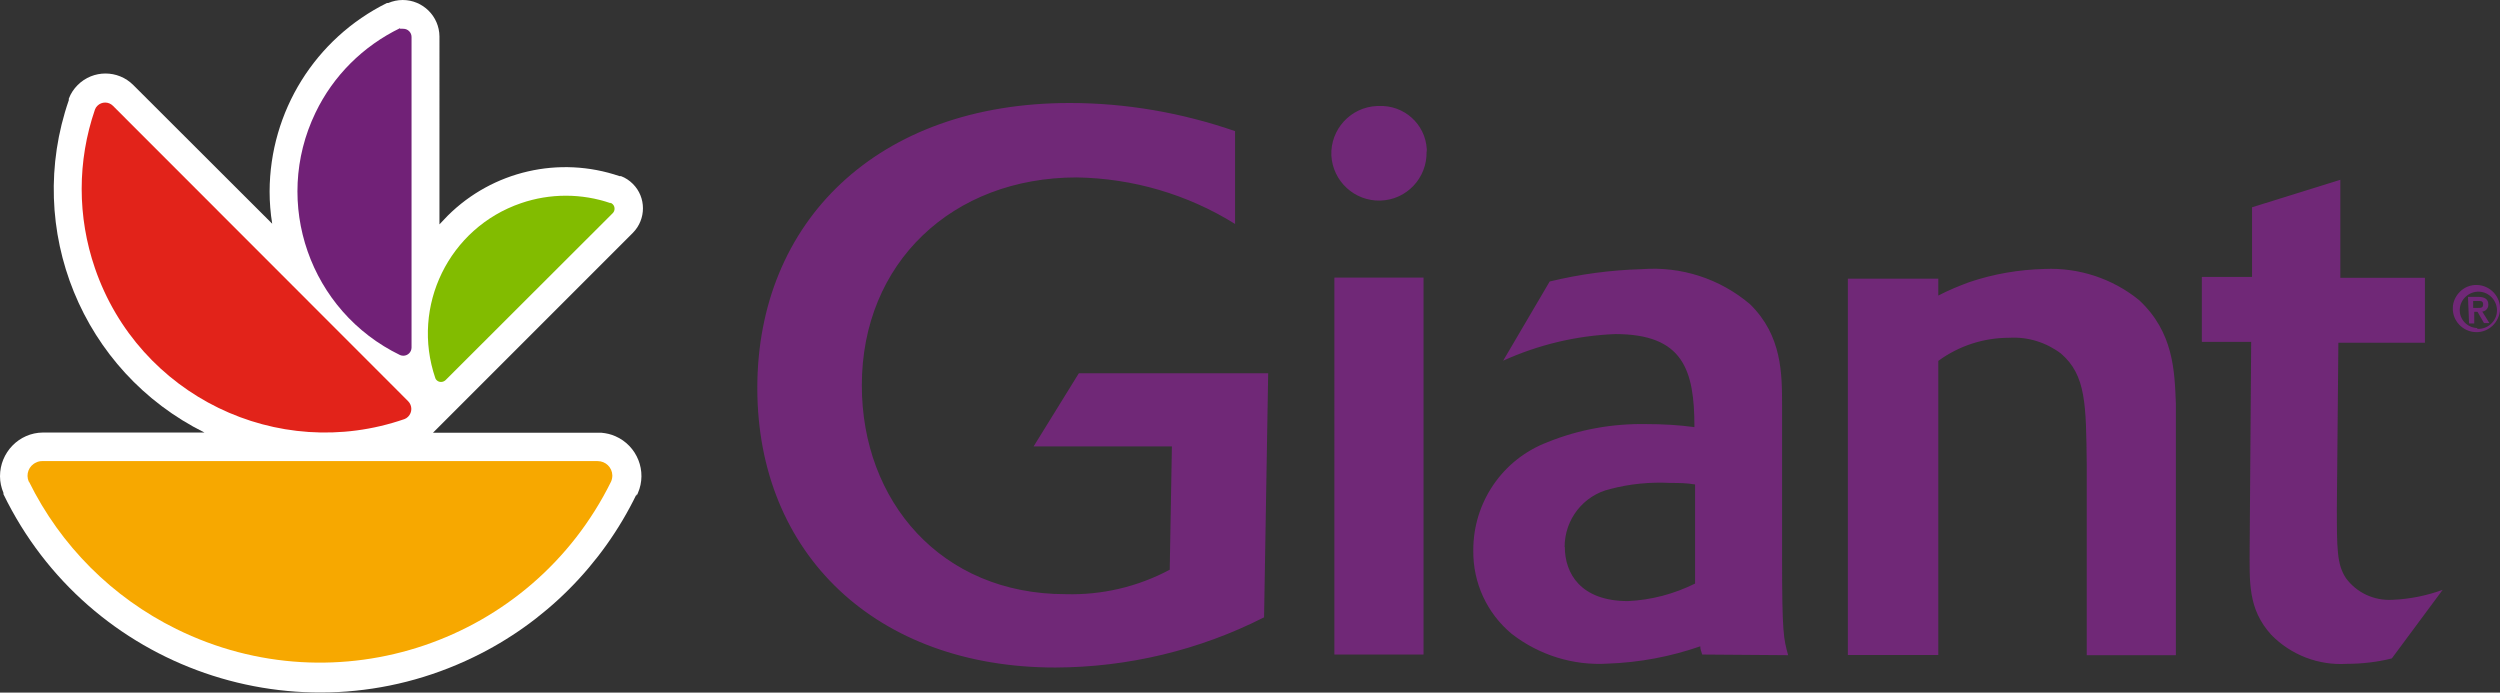
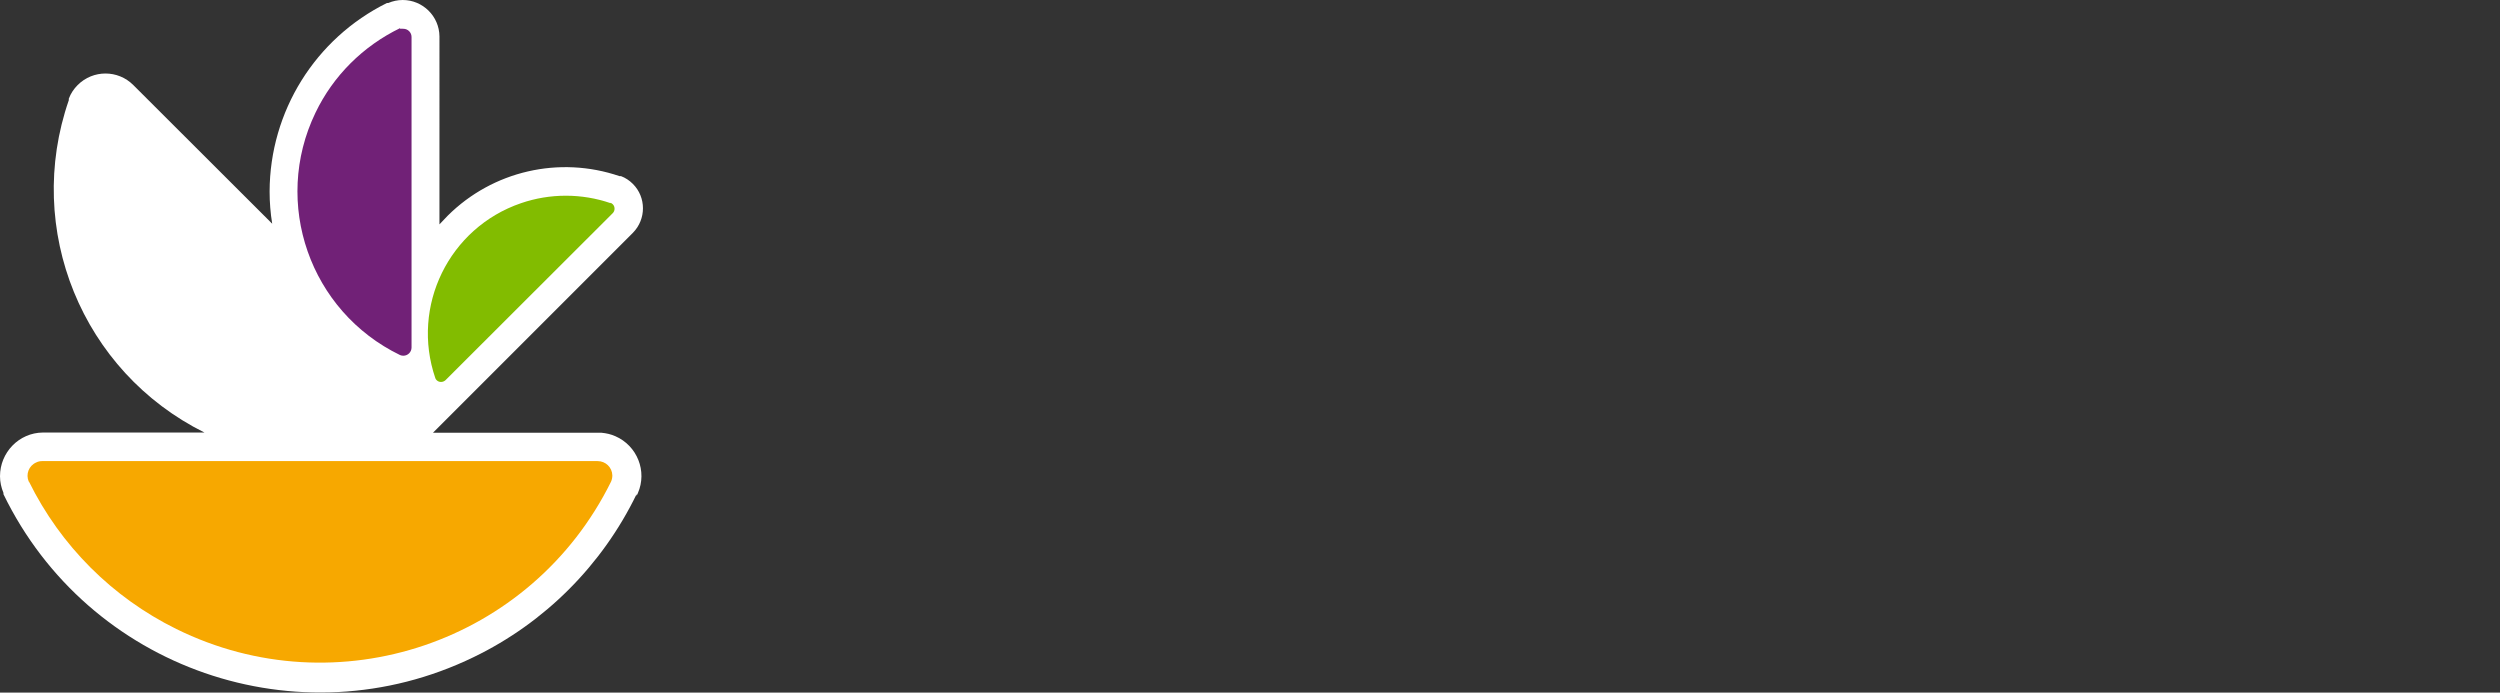
<svg xmlns="http://www.w3.org/2000/svg" id="Layer_2" data-name="Layer 2" viewBox="0 0 115.54 32.01">
  <rect x="0" y="0" width="115.54" height="32.01" fill="#333333" stroke="none" />
  <defs>
    <style>
      .cls-1 {
        fill: #82bc00;
      }

      .cls-2 {
        fill: #f7a800;
      }

      .cls-3 {
        fill: #712177;
      }

      .cls-4 {
        fill: #e2231a;
      }

      .cls-5 {
        fill: #702877;
      }

      .cls-6 {
        fill: #fff;
      }
    </style>
  </defs>
  <g id="Layer_1-2" data-name="Layer 1" focusable="false">
    <g>
-       <path class="cls-5" d="M58.42,28.53c-2.99,1.52-6.3,2.31-9.65,2.32-8.28,0-13.77-5.25-13.77-12.92s5.53-13.17,14.44-13.17c2.6,0,5.18.45,7.64,1.3v4.29c-2.2-1.37-4.73-2.11-7.32-2.15-5.74,0-9.93,3.94-9.93,9.61,0,5.35,3.66,9.65,9.41,9.65,1.68.05,3.34-.34,4.82-1.13l.1-5.7h-6.39l2.09-3.38h8.75l-.19,11.28ZM65.79,30.25h-4.12V12.83h4.12v17.42ZM65.93,7.01c.03,1.21-.92,2.23-2.14,2.26-1.19.03-2.19-.89-2.26-2.08-.05-1.21.89-2.24,2.11-2.29h.07c1.17-.06,2.17.83,2.23,2v.1M72.31,25.28c0-1.28.87-2.39,2.11-2.68.91-.24,1.85-.33,2.79-.28.35,0,.74,0,1.13.07v4.58c-.97.48-2.02.76-3.1.81-2.18,0-2.92-1.27-2.92-2.5M82.64,30.28c-.21-.77-.28-1-.28-4.53v-7c0-1.48,0-3.24-1.48-4.69-1.39-1.18-3.18-1.76-5-1.62-1.44.04-2.86.23-4.26.57l-2.15,3.66c1.63-.74,3.39-1.16,5.18-1.23,3.14,0,3.66,1.65,3.66,4.3-.74-.1-1.48-.14-2.22-.14-1.57-.03-3.13.25-4.58.84-2.07.79-3.43,2.78-3.42,5-.02,1.49.63,2.9,1.77,3.85,1.26.98,2.84,1.48,4.44,1.38,1.46-.05,2.9-.32,4.28-.8,0,.13.05.26.09.38l3.97.03ZM110.54,30.43c-.68.17-1.39.25-2.09.25-1.3.08-2.57-.41-3.48-1.34-1.09-1.2-1-2.44-1-4l.07-9.54h-2.28v-3h2.32v-3.22l4.08-1.27v4.53h3.91v3h-4l-.07,7.61c0,1.9,0,2.64.42,3.27.5.68,1.31,1.05,2.15,1,.79-.03,1.58-.19,2.32-.46l-2.35,3.17ZM98.86,13.87c-1.23-1-2.79-1.51-4.37-1.44-1.18.03-2.36.23-3.48.61-.49.18-.97.38-1.43.62v-.78h-4.18v17.39h4.18v-13.59c.95-.7,2.1-1.07,3.28-1.07.86-.05,1.7.21,2.39.73,1.16,1,1.16,2.36,1.19,5.11v8.83h4.12v-11.62c-.06-1.51-.1-3.3-1.7-4.79ZM114.3,14.23h.22c.14,0,.24,0,.24-.17s-.14-.15-.25-.15h-.21v.32ZM114.06,13.72h.46c.31,0,.48.1.48.35.01.17-.11.31-.28.33l.33.53h-.25l-.3-.52h-.15v.54h-.24l-.05-1.23ZM114.5,15.2c.47.02.88-.35.9-.82.02-.47-.35-.88-.82-.9s-.88.35-.9.82c0,0,0,0,0,0-.02.46.34.84.8.86,0,0,0,0,0,0M114.48,13.17c.6.02,1.08.52,1.06,1.12-.02.6-.52,1.08-1.12,1.06s-1.08-.52-1.06-1.12c0-.28.13-.55.33-.75.21-.21.5-.32.79-.31" />
      <path class="cls-6" d="M27.76,20h-7.75l9.24-9.24c.62-.63.62-1.64,0-2.26-.16-.16-.34-.28-.55-.36h-.07c-2.78-.95-5.86-.24-7.94,1.83l-.38.4V1.68C20.3.75,19.54,0,18.61,0c-.23,0-.46.05-.67.14h-.06c-3.31,1.64-5.41,5.01-5.42,8.71,0,.5.04,1,.12,1.49L6.16,3.93c-.71-.71-1.86-.71-2.57,0-.18.18-.32.39-.41.63v.07c-2.07,5.97.61,12.55,6.27,15.36H1.98C.88,20,0,20.91,0,22.01c0,.27.06.53.16.77v.06c3.92,8.08,13.65,11.45,21.73,7.53,3.29-1.59,5.94-4.25,7.53-7.53v.08l.06-.13c.44-1.01-.03-2.19-1.04-2.63-.2-.09-.42-.14-.64-.16" />
      <path class="cls-2" d="M1.33,22.26c-.15-.34,0-.74.35-.89.08-.04.17-.06.27-.06h25.67c.37,0,.67.29.68.66,0,.1-.02.2-.06.29-3.67,7.43-12.66,10.48-20.09,6.81-2.96-1.46-5.35-3.85-6.81-6.81" />
-       <path class="cls-4" d="M4.39,5.06c.02-.06.06-.12.11-.17.2-.2.52-.2.72,0l13.64,13.65c.2.2.2.52,0,.72-.05.05-.11.09-.17.11-5.87,2.03-12.28-1.09-14.3-6.97-.82-2.38-.82-4.96,0-7.34" />
      <path class="cls-3" d="M18.49,1.33s.1-.01.15,0c.21,0,.38.17.38.38v14.35c0,.21-.17.38-.38.38-.05,0-.1-.01-.15-.03-4.17-2.02-5.92-7.03-3.91-11.2.82-1.71,2.2-3.08,3.91-3.91" />
      <path class="cls-1" d="M28.22,9.37s.07.04.1.07c.11.11.11.3,0,.41l-7.73,7.72c-.12.11-.3.11-.41,0-.03-.03-.05-.06-.06-.09-1.14-3.33.63-6.95,3.96-8.09,1.34-.46,2.8-.46,4.14,0" />
    </g>
  </g>
</svg>